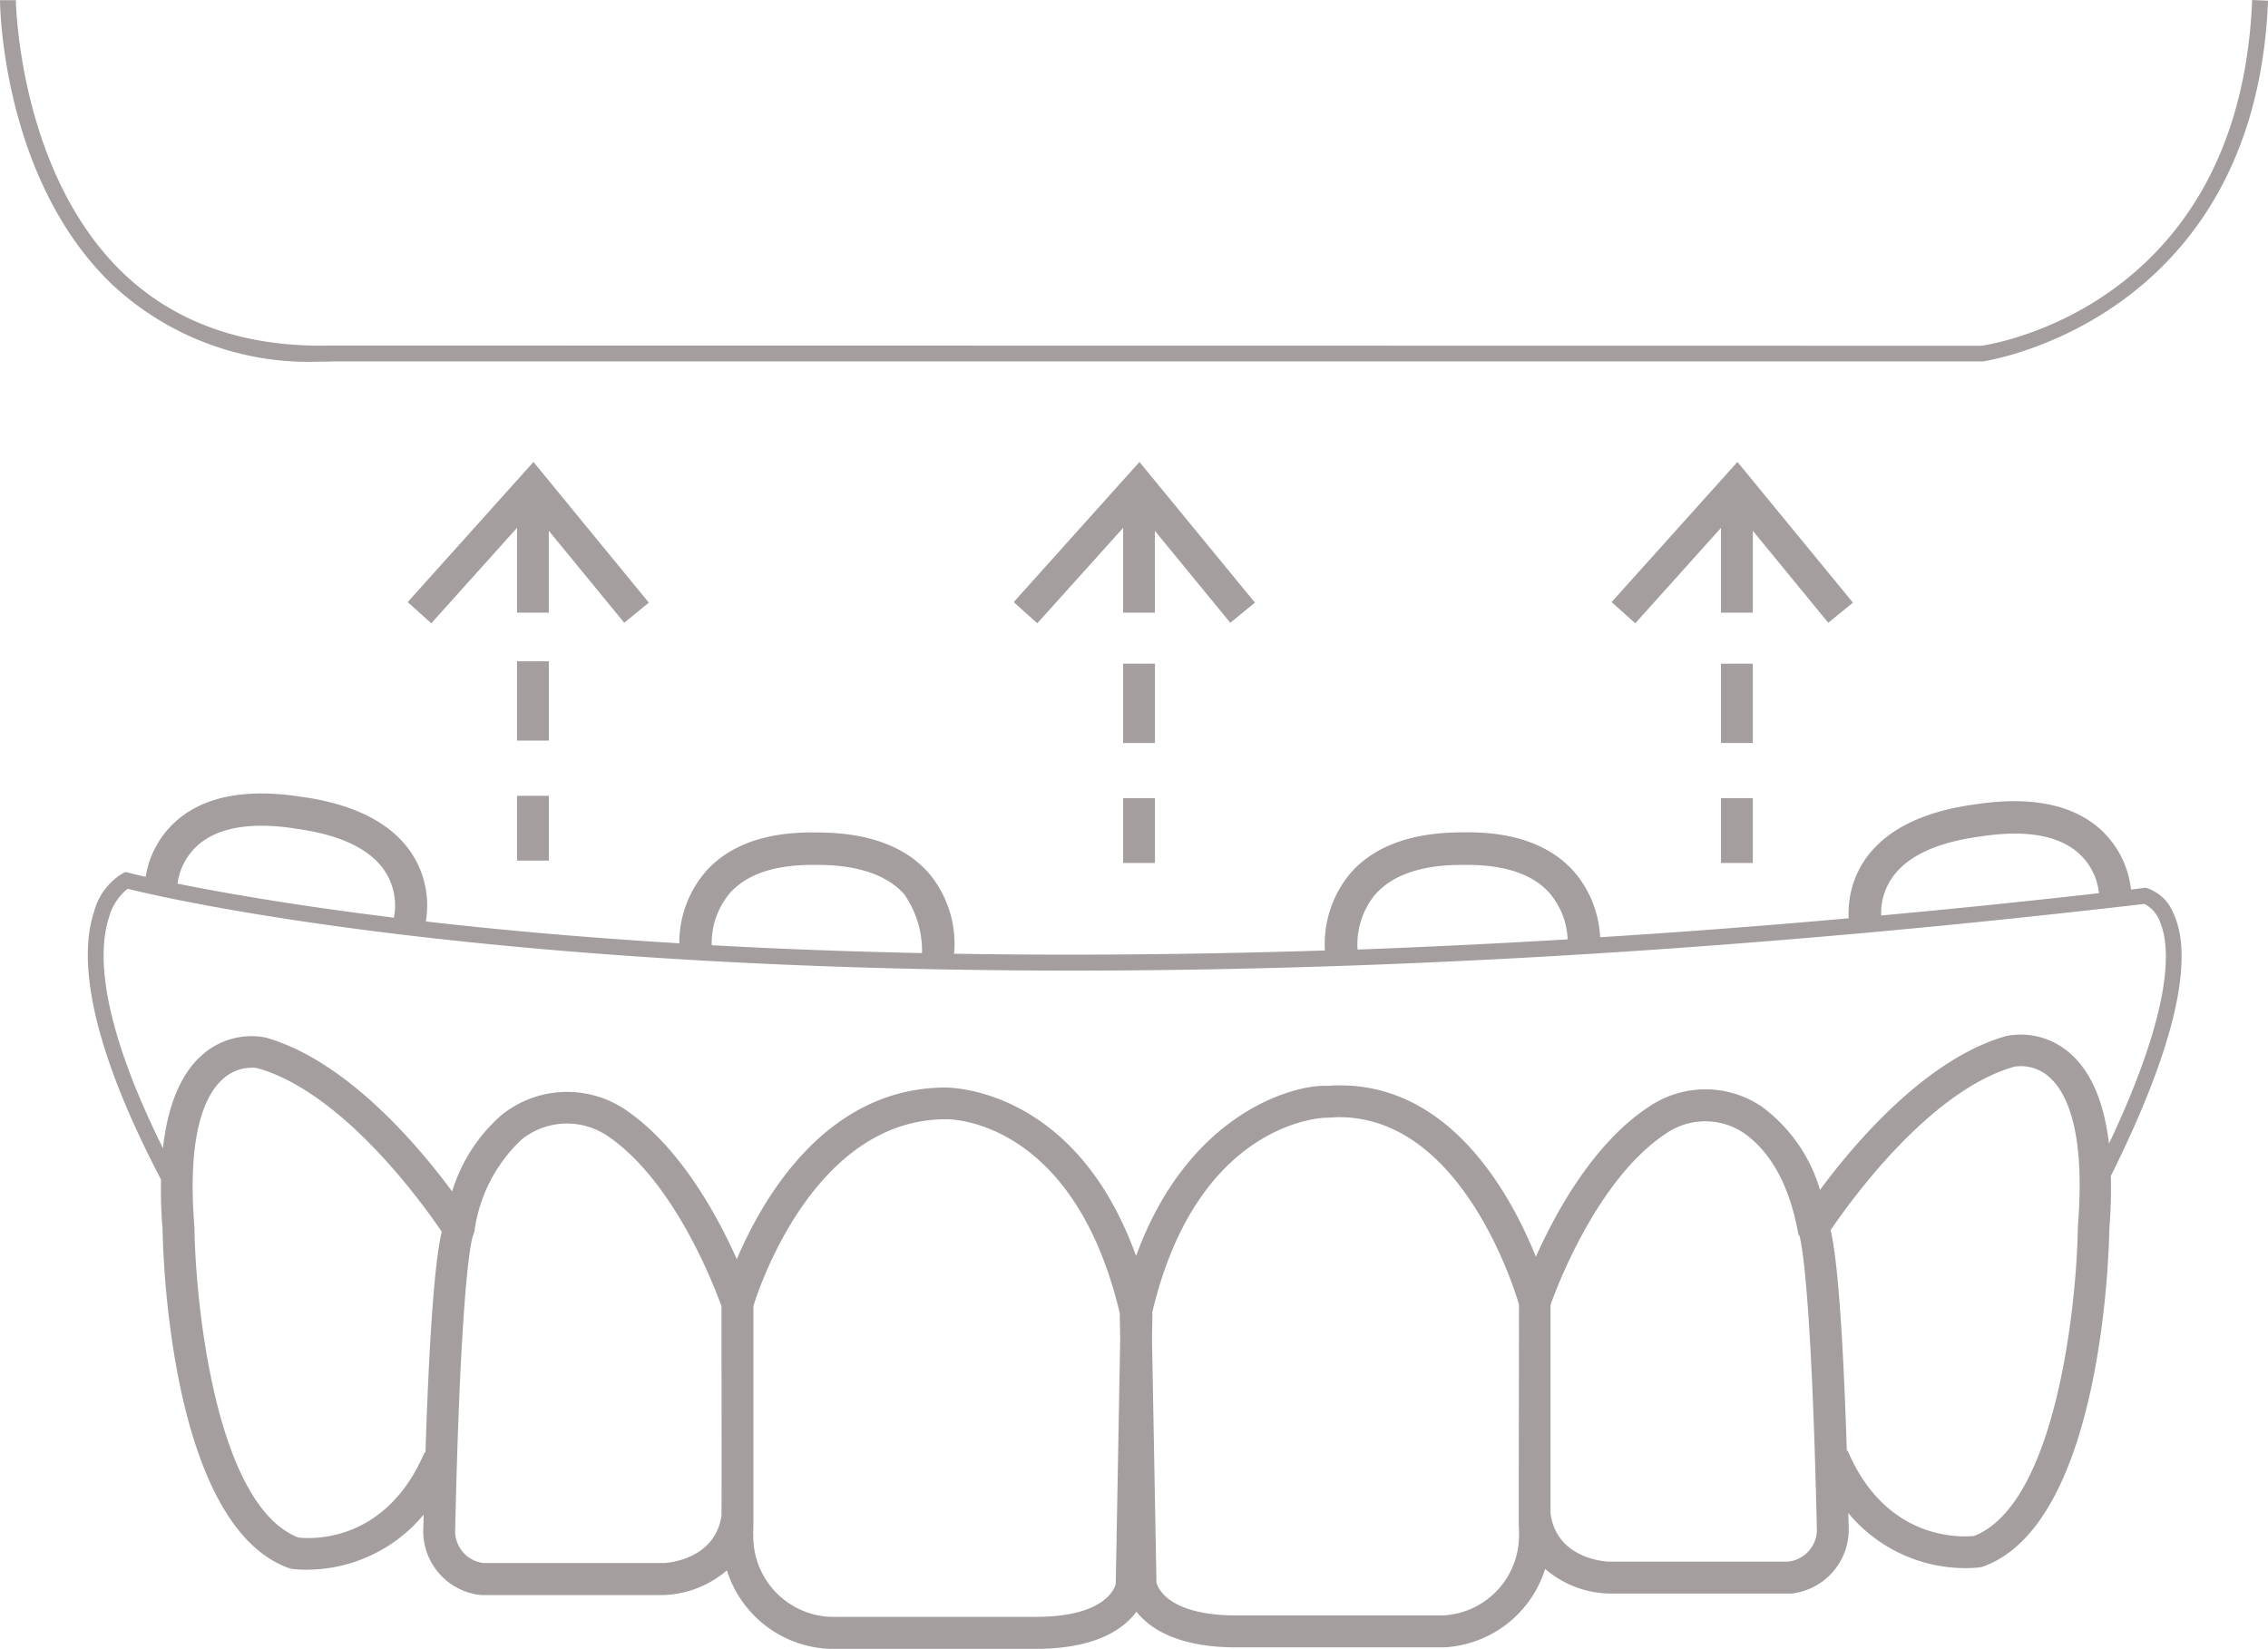
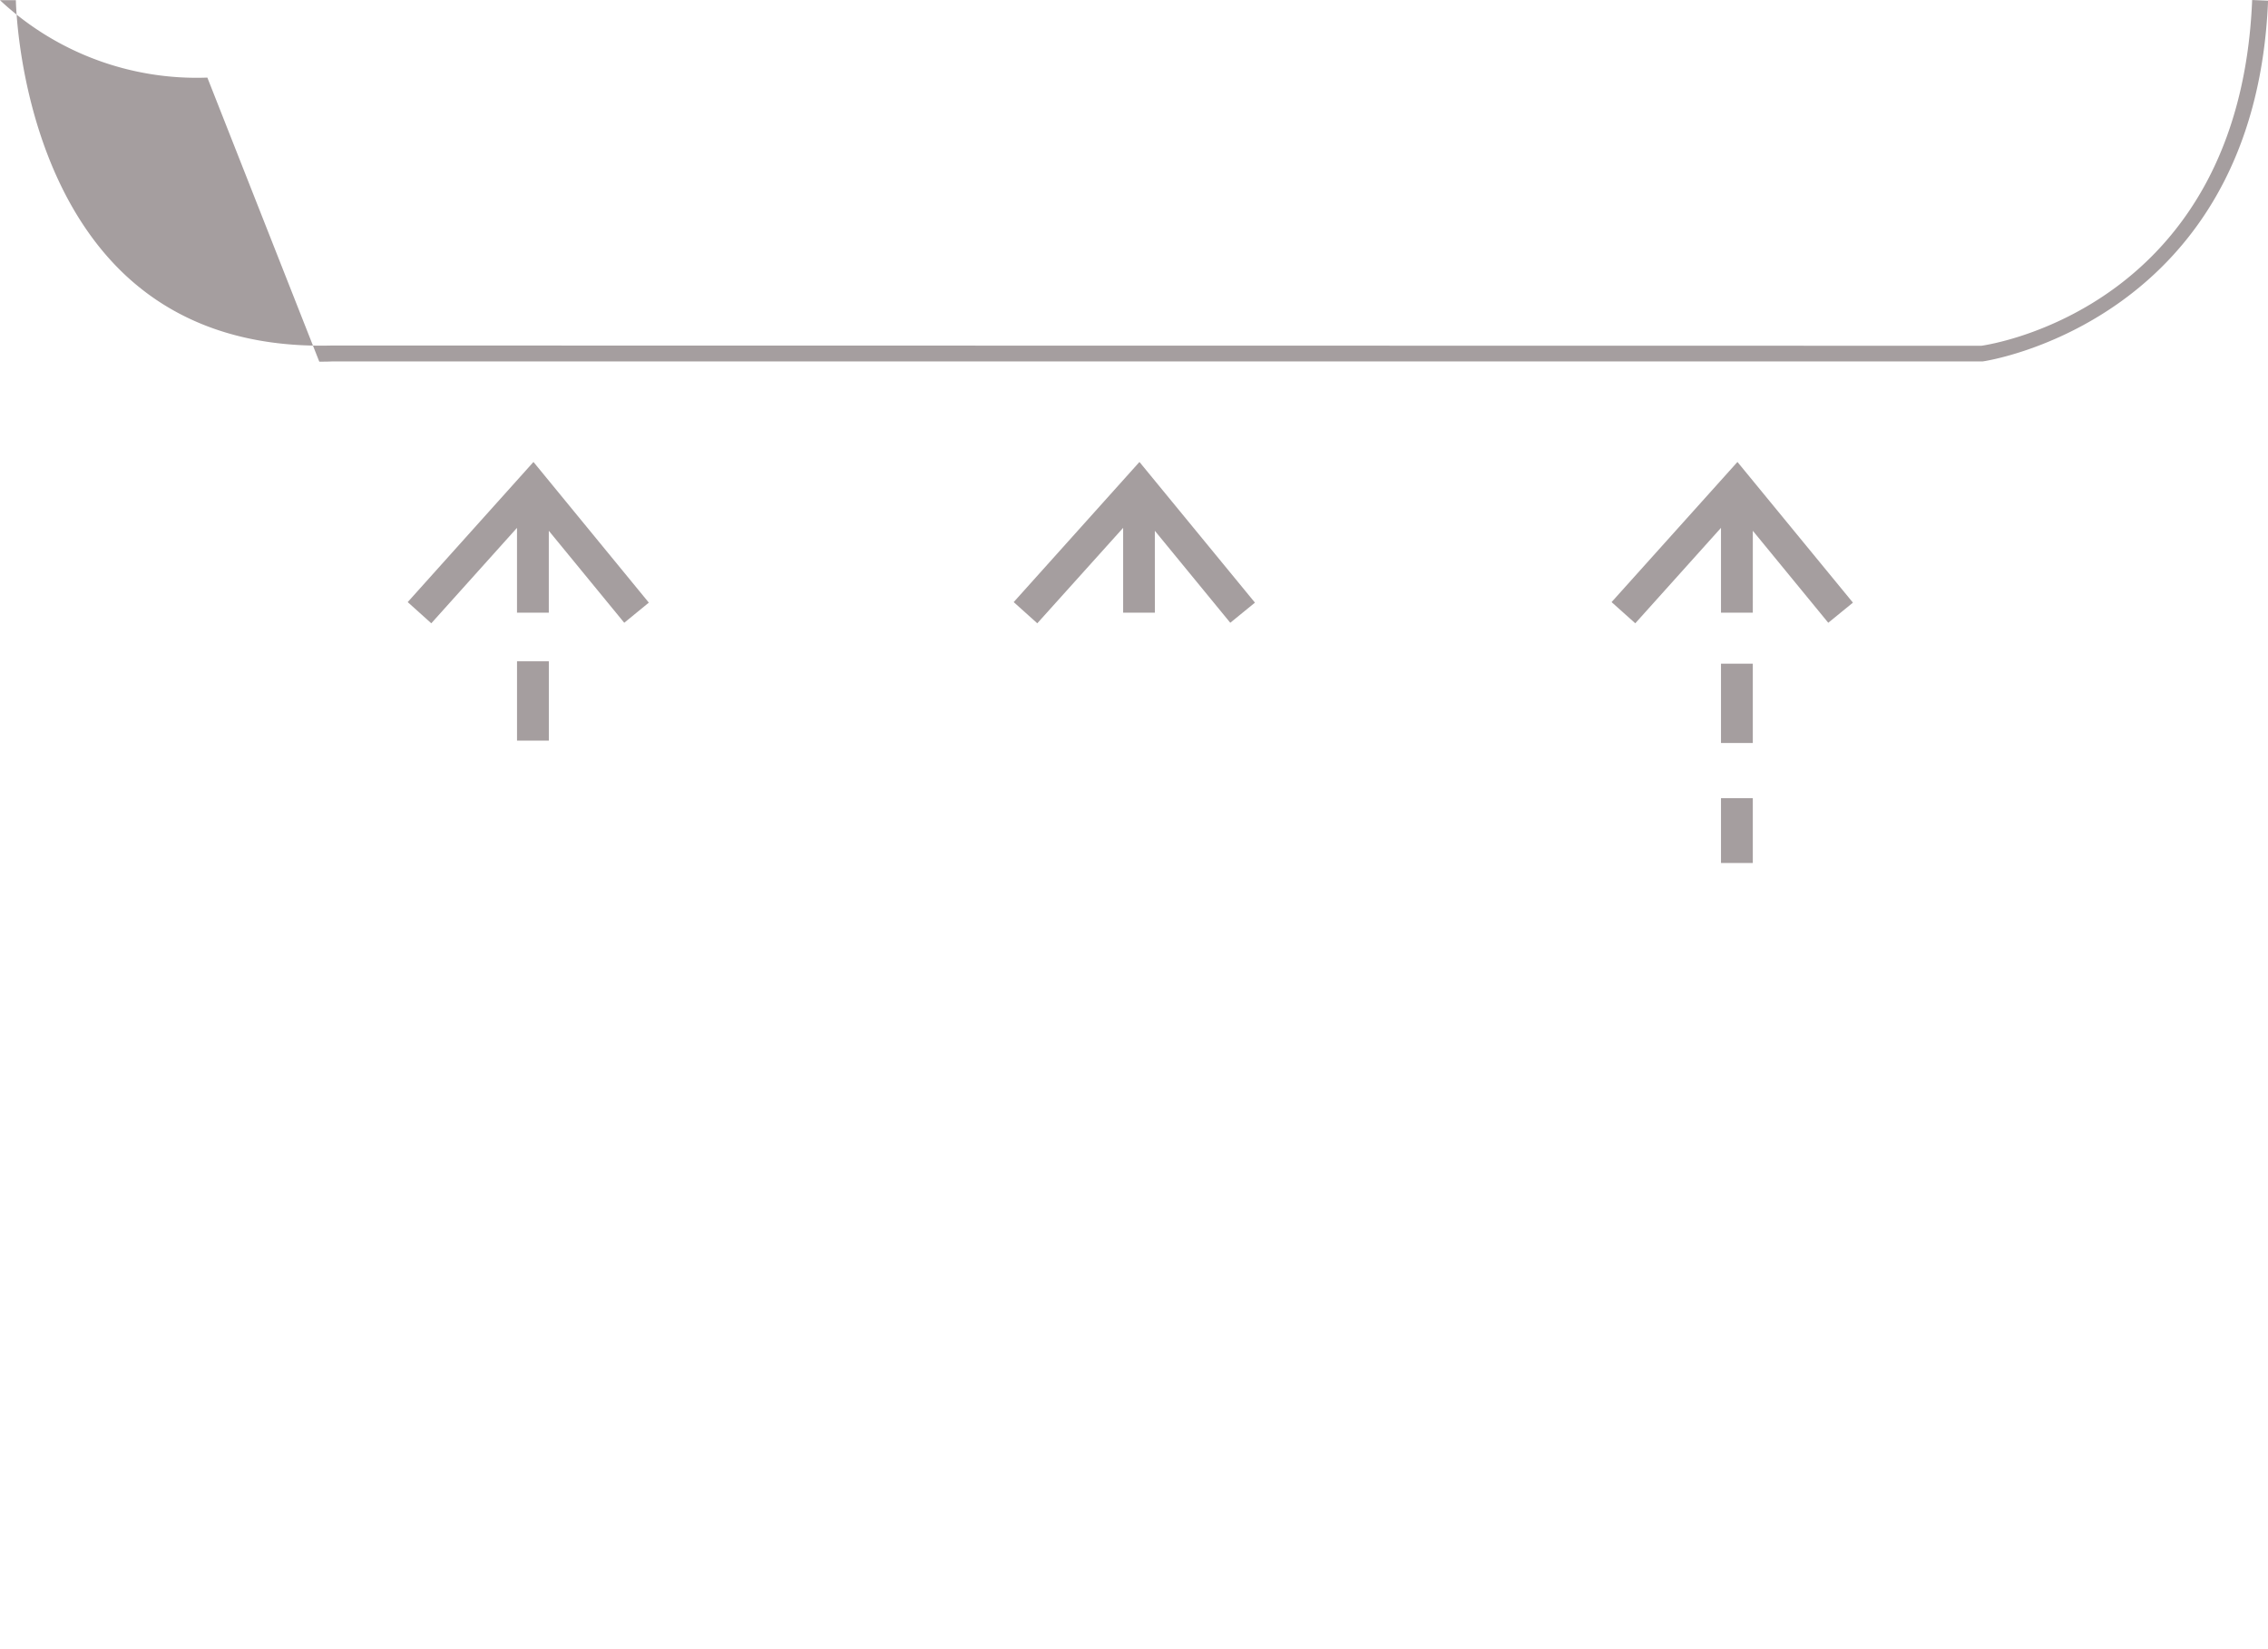
<svg xmlns="http://www.w3.org/2000/svg" width="140" height="101.792" viewBox="0 0 140 101.792">
  <g id="teleskopzahnersatz" transform="translate(-20.22 -48.82)">
-     <path id="Pfad_1" data-name="Pfad 1" d="M39.929,71.148c.261,0,.521,0,.782-.013H142.6c.167-.013,16.823-2.492,17.624-22.274l-.982-.04c-.775,18.947-16.128,21.259-16.709,21.346L40.7,70.152c-5.285.14-9.621-1.35-12.888-4.483C21.376,59.483,21.2,48.94,21.2,48.833H20.22c0,.454.174,11.064,6.908,17.538a17.772,17.772,0,0,0,12.8,4.777Z" fill="#a59e9f" />
+     <path id="Pfad_1" data-name="Pfad 1" d="M39.929,71.148c.261,0,.521,0,.782-.013H142.6c.167-.013,16.823-2.492,17.624-22.274l-.982-.04c-.775,18.947-16.128,21.259-16.709,21.346L40.7,70.152c-5.285.14-9.621-1.35-12.888-4.483C21.376,59.483,21.2,48.94,21.2,48.833H20.22a17.772,17.772,0,0,0,12.8,4.777Z" fill="#a59e9f" />
    <path id="Pfad_2" data-name="Pfad 2" d="M66.6,95.759l4.657,5.679,1.517-1.243L65.653,91.51l-7.763,8.652,1.456,1.309,5.291-5.893v5.238H66.6Z" transform="translate(-12.503 -14.169)" fill="#a59e9f" />
    <path id="Pfad_3" data-name="Pfad 3" d="M177.839,95.759l4.657,5.679,1.523-1.243L176.89,91.51l-7.77,8.652,1.463,1.309,5.291-5.893v5.238h1.964Z" transform="translate(-49.42 -14.169)" fill="#a59e9f" />
    <path id="Pfad_4" data-name="Pfad 4" d="M122.592,95.759l4.657,5.679,1.523-1.243-7.129-8.685-7.763,8.652,1.456,1.309,5.3-5.893v5.238h1.958Z" transform="translate(-31.086 -14.169)" fill="#a59e9f" />
    <rect id="Rechteck_1" data-name="Rechteck 1" width="1.964" height="4.897" transform="translate(52.135 89.648)" fill="#a59e9f" />
-     <rect id="Rechteck_2" data-name="Rechteck 2" width="1.964" height="4.002" transform="translate(52.135 97.952)" fill="#a59e9f" />
-     <rect id="Rechteck_3" data-name="Rechteck 3" width="1.964" height="4.897" transform="translate(89.549 89.795)" fill="#a59e9f" />
-     <rect id="Rechteck_4" data-name="Rechteck 4" width="1.964" height="4.002" transform="translate(89.549 98.099)" fill="#a59e9f" />
    <rect id="Rechteck_5" data-name="Rechteck 5" width="1.964" height="4.897" transform="translate(126.454 89.795)" fill="#a59e9f" />
    <rect id="Rechteck_6" data-name="Rechteck 6" width="1.964" height="4.002" transform="translate(126.454 98.099)" fill="#a59e9f" />
-     <path id="Pfad_5" data-name="Pfad 5" d="M157.094,129.59a2.661,2.661,0,0,0-1.65-1.6h.013l-.087-.02h-.087c-.281.04-.548.073-.828.107a5.888,5.888,0,0,0-2.051-3.862c-1.724-1.436-4.262-1.9-7.563-1.4-3.307.448-5.612,1.623-6.855,3.487a5.881,5.881,0,0,0-.955,3.548q-7.977.712-15.346,1.169a6.655,6.655,0,0,0-1.73-4.182c-1.5-1.59-3.795-2.365-6.841-2.292-3.067.013-5.358.848-6.815,2.492a6.806,6.806,0,0,0-1.6,4.8c-8.378.267-16.028.314-22.956.2l.067-.02a6.791,6.791,0,0,0-1.577-4.971c-1.456-1.644-3.748-2.485-6.815-2.492-3.047-.073-5.345.7-6.835,2.292a6.734,6.734,0,0,0-1.737,4.55c-6.026-.367-11.237-.842-15.647-1.35a5.861,5.861,0,0,0-.882-4.216c-1.243-1.864-3.548-3.04-6.848-3.487-3.3-.508-5.846-.04-7.563,1.4a5.81,5.81,0,0,0-2,3.548c-.668-.154-1.022-.247-1.062-.254l-.174-.047-.16.073a3.914,3.914,0,0,0-1.791,2.385c-.815,2.439-.715,7.282,4.136,16.535a28.584,28.584,0,0,0,.094,3.06c.007.742.294,18.212,7.79,20.925l.174.047a6.725,6.725,0,0,0,.909.053,9.391,9.391,0,0,0,7.242-3.4c0,.341-.02.675-.027,1.029a3.975,3.975,0,0,0,3.381,3.915l.214.02H63.921a6.32,6.32,0,0,0,3.862-1.523,6.936,6.936,0,0,0,6.273,4.844H87.151c3.5-.067,5.144-1.249,5.913-2.292.8,1.009,2.445,2.138,5.879,2.2h13.128a6.909,6.909,0,0,0,6.22-4.844,6.261,6.261,0,0,0,3.882,1.523h11.371l.107-.02a3.976,3.976,0,0,0,3.381-3.9c0-.361-.02-.7-.027-1.049a9.4,9.4,0,0,0,7.249,3.4,6.976,6.976,0,0,0,.909-.053l.174-.047c7.489-2.712,7.777-20.183,7.783-20.858a30.7,30.7,0,0,0,.094-3.26c4.83-9.694,4.81-14.144,3.882-16.161h0Zm-17.411-2.2c.9-1.336,2.7-2.2,5.338-2.572l.241-.033c2.639-.394,4.6-.073,5.846.949a3.825,3.825,0,0,1,1.37,2.566q-6.925.782-13.442,1.376a3.821,3.821,0,0,1,.648-2.285Zm-31.875.989h0c1.042-1.189,2.793-1.8,5.2-1.824h.234c2.405-.033,4.156.508,5.238,1.644a4.677,4.677,0,0,1,1.2,2.953q-6.754.4-12.968.628a4.869,4.869,0,0,1,1.089-3.4Zm-39.752-.18c1.082-1.136,2.833-1.677,5.238-1.644h.234c2.4.027,4.142.635,5.191,1.8A6.108,6.108,0,0,1,79.828,132q-7-.15-12.981-.488A4.774,4.774,0,0,1,68.056,128.194Zm11.779,4.075c0,.067-.007.073-.007,0Zm-44.636-7h0c1.243-1.042,3.22-1.37,5.873-.975l.241.04c2.639.374,4.43,1.236,5.338,2.572a3.854,3.854,0,0,1,.575,2.9c-6.247-.768-10.69-1.563-13.355-2.1A3.861,3.861,0,0,1,35.2,125.274Zm13.977,37.567-.053-.02c-2.419,5.672-7.1,5.345-7.8,5.258h0c-5.084-1.991-6.347-14.424-6.407-19.141-.481-5.886.7-8.244,1.777-9.186a2.662,2.662,0,0,1,1.77-.675,1.432,1.432,0,0,1,.341.027c5.325,1.5,10.3,8.5,11.378,10.1C49.744,151.03,49.41,155.606,49.176,162.842Zm18.279,3.842c-.381,2.826-3.454,2.966-3.554,2.973H52.757a1.988,1.988,0,0,1-1.75-1.911c.327-14.6.922-17.658,1.076-18.212l.114-.334a9.491,9.491,0,0,1,2.926-5.7,4.476,4.476,0,0,1,5.432-.114c4.1,2.88,6.534,9.414,6.895,10.422,0,4.369.013,10.416,0,12.874h0Zm24.332,4.262c-.067.274-.648,1.958-4.65,2.031H74.116a4.971,4.971,0,0,1-4.7-5.171H69.4v-.027c.013-.18.02-.367.02-.548V153.789c.381-1.249,3.835-11.531,11.885-11.531h.1c.855.02,7.91.534,10.629,11.972l.027,1.623-.274,15.092h0Zm24.9-3.234h-.013a4.94,4.94,0,0,1-4.65,5.178H98.969c-4.022-.073-4.6-1.757-4.67-2.031l-.274-14.992.027-1.617-.013-.06c2.806-11.892,10.643-12.026,10.73-12.026h.06l.648-.033h.1c7.469,0,10.736,10.335,11.1,11.558l-.013,11.839v1.61a5.067,5.067,0,0,0,.02.548v.027h0Zm16.636,1.857H122.206c-.127,0-3.2-.14-3.581-2.973V153.722c.361-1.029,2.873-7.75,7.089-10.556a4.274,4.274,0,0,1,4.81-.08c1.677,1.162,2.806,3.194,3.354,6.026l.053.267.06.067c.154.555.748,3.614,1.076,18.219a1.987,1.987,0,0,1-1.75,1.9Zm17.852-20.664v.013c-.06,4.65-1.323,17.077-6.407,19.068-.675.067-5.4.388-7.8-5.265l-.053.02c-.234-7.236-.568-11.805-1-13.636,1.082-1.6,6.046-8.6,11.351-10.095a2.616,2.616,0,0,1,2.111.615C150.46,140.554,151.662,142.906,151.175,148.905Zm1.924-5.138h0c-.314-2.606-1.129-4.5-2.459-5.625a4.584,4.584,0,0,0-3.882-1.022c-4.971,1.4-9.42,6.688-11.5,9.5a9.8,9.8,0,0,0-3.608-5.151,6.2,6.2,0,0,0-7.015.06c-3.387,2.251-5.7,6.5-6.915,9.22-1.6-3.982-5.525-11.117-12.9-10.549-1.623-.12-8.431,1.323-11.779,10.5-3.534-9.821-10.623-10.376-11.732-10.4-7.376-.007-11.3,6.795-12.914,10.6-1.183-2.652-3.427-6.808-6.708-9.113a6.441,6.441,0,0,0-7.817.214,10.209,10.209,0,0,0-3.047,4.717c-2.078-2.819-6.527-8.1-11.525-9.507a4.573,4.573,0,0,0-3.848,1.029c-1.356,1.156-2.178,3.113-2.479,5.806-3.915-7.9-4.022-12.079-3.34-14.217a3.393,3.393,0,0,1,1.162-1.8c2.96.742,37.681,8.906,106.375,2.8h.013q8.689-.772,18.105-1.864a1.981,1.981,0,0,1,.955,1.1c.621,1.436.929,5.078-3.147,13.709h0Z" transform="translate(-2.693 -24.336)" fill="#a59e9f" />
  </g>
</svg>